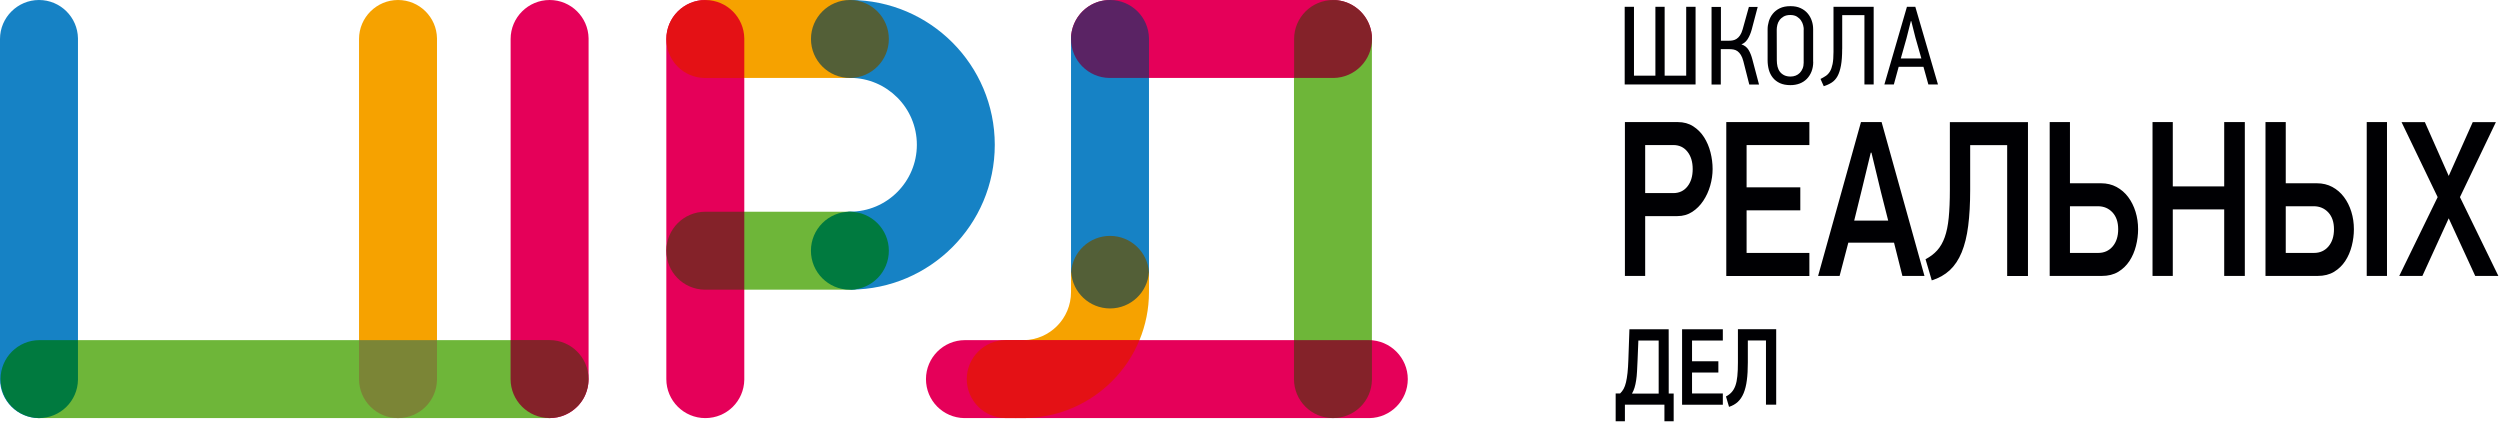
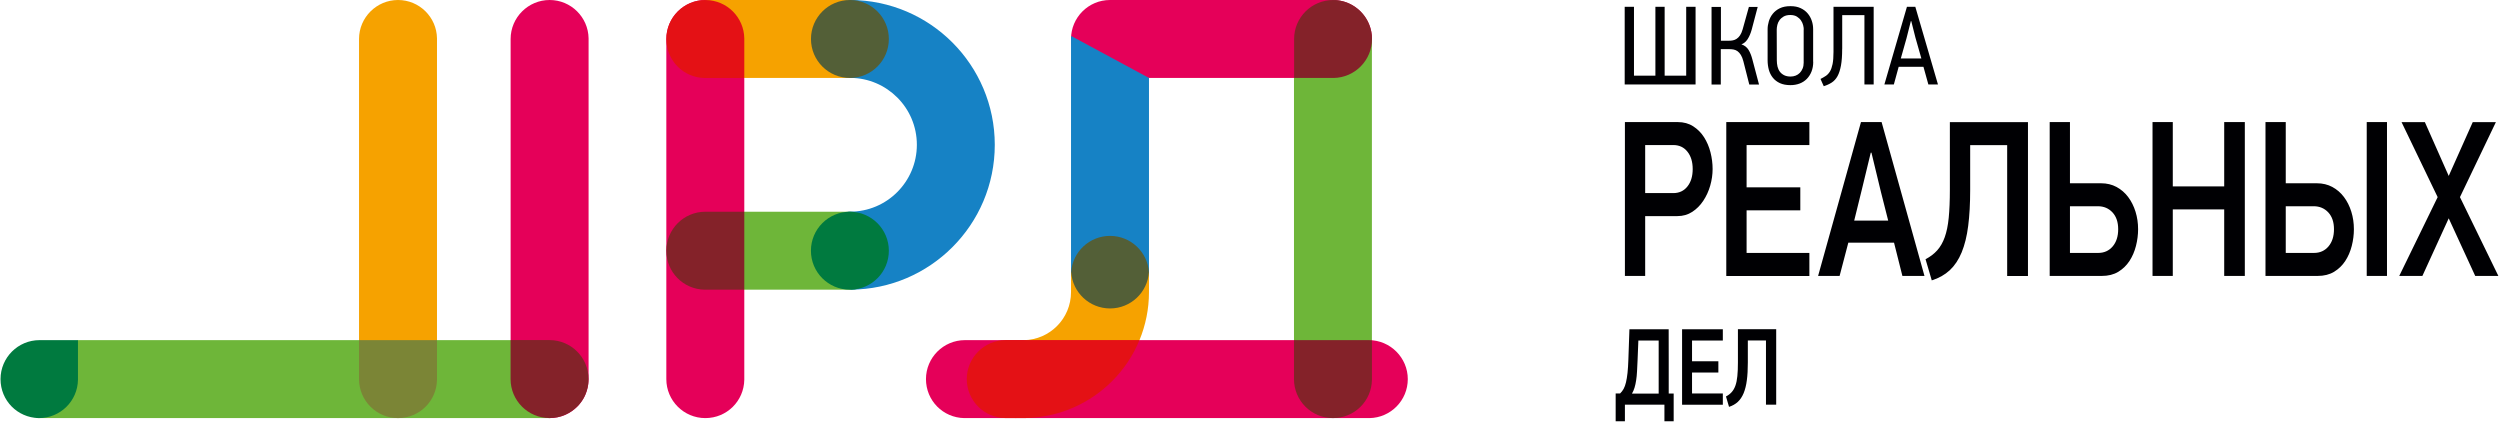
<svg xmlns="http://www.w3.org/2000/svg" width="565" height="96" viewBox="0 0 565 96" fill="none">
  <g clip-path="url(#clip0_7597_5042)">
    <path fill-rule="evenodd" clip-rule="evenodd" d="M168.21 8.66C168.13 3.86 164.21 0 159.4 0C154.59 0 150.59 3.94 150.59 8.81V85.68C150.59 90.54 154.54 94.49 159.4 94.49C164.26 94.49 168.13 90.63 168.21 85.83V8.66Z" fill="#E50059" />
    <path fill-rule="evenodd" clip-rule="evenodd" d="M192.22 65.47C197.01 65.39 200.88 61.48 200.88 56.66C200.88 51.84 196.94 47.85 192.07 47.85H168.2L163.68 55.65L168.2 65.47H192.22Z" fill="#6EB639" />
    <path fill-rule="evenodd" clip-rule="evenodd" d="M192.22 17.62C197.01 17.54 200.88 13.63 200.88 8.81C200.88 3.99 196.94 0 192.07 0H159.4L158.92 0.08L158.79 0.02C158.99 0.01 159.2 0 159.41 0L168.22 17.62H192.24H192.22Z" fill="#F6A200" />
    <path fill-rule="evenodd" clip-rule="evenodd" d="M192.22 0C201.2 0.04 209.33 3.69 215.23 9.59C221.15 15.51 224.82 23.7 224.82 32.73C224.82 41.76 221.16 49.95 215.23 55.87C209.34 61.76 201.23 65.41 192.26 65.46L191.57 47.86C191.74 47.85 191.91 47.84 192.09 47.84C196.27 47.84 200.05 46.15 202.78 43.41C205.51 40.68 207.21 36.9 207.21 32.72C207.21 28.54 205.52 24.76 202.78 22.03C200.04 19.3 196.34 17.64 192.22 17.6V0Z" fill="#1682C5" />
    <path fill-rule="evenodd" clip-rule="evenodd" d="M192.26 65.47C197.04 65.37 200.88 61.47 200.88 56.66C200.88 51.85 196.99 47.91 192.17 47.85H192.08C187.22 47.85 183.27 51.79 183.27 56.66C183.27 61.53 187.21 65.47 192.08 65.47H192.25H192.26Z" fill="#007A3F" />
    <path fill-rule="evenodd" clip-rule="evenodd" d="M192.22 17.62C197.01 17.54 200.88 13.63 200.88 8.81C200.88 3.99 197 0.07 192.2 0H192.09C187.23 0 183.28 3.94 183.28 8.81C183.28 13.68 187.22 17.62 192.09 17.62H192.22Z" fill="#535F37" />
    <path fill-rule="evenodd" clip-rule="evenodd" d="M168.21 65.47V47.85H159.4C154.54 47.85 150.59 51.8 150.59 56.66C150.59 61.52 154.45 65.39 159.25 65.47H168.21Z" fill="#842229" />
    <path fill-rule="evenodd" clip-rule="evenodd" d="M309.5 94.49C314.29 94.41 318.16 90.5 318.16 85.68C318.16 80.86 314.22 76.87 309.35 76.87H218.08C213.22 76.87 209.27 80.82 209.27 85.68C209.27 90.54 213.13 94.41 217.93 94.49H309.51H309.5Z" fill="#E50059" />
    <path fill-rule="evenodd" clip-rule="evenodd" d="M301.41 17.62C306.2 17.54 310.07 13.63 310.07 8.81C310.07 3.99 306.12 0 301.25 0H250.86C246 0 242.05 3.95 242.05 8.81C242.05 13.67 245.91 17.54 250.71 17.62H301.4H301.41Z" fill="#E50059" />
    <path fill-rule="evenodd" clip-rule="evenodd" d="M242.08 8.13C242.06 8.35 242.05 8.58 242.05 8.81V60.9C242.05 65.76 246 69.71 250.86 69.71C255.72 69.71 259.59 65.85 259.67 61.05V17.62L242.08 8.13Z" fill="#1682C5" />
    <path fill-rule="evenodd" clip-rule="evenodd" d="M259.67 66C259.67 69.85 258.9 73.52 257.52 76.88L247.66 80.57L231.4 76.88C234.32 76.82 236.95 75.62 238.87 73.7C240.84 71.73 242.05 69.01 242.05 66.01V62.13C242.05 61.93 242.05 61.72 242.07 61.52H259.65C259.66 61.67 259.67 61.82 259.67 61.98V66.01V66Z" fill="#F6A200" />
    <path fill-rule="evenodd" clip-rule="evenodd" d="M242.08 61.51C242.39 66.09 246.21 69.71 250.87 69.71C255.53 69.71 259.35 66.09 259.66 61.51C259.35 56.93 255.53 53.31 250.87 53.31C246.21 53.31 242.39 56.93 242.08 61.51Z" fill="#535F37" />
-     <path fill-rule="evenodd" clip-rule="evenodd" d="M242.93 4.99L242.84 5.18L242.75 5.38L242.67 5.58L242.59 5.78L242.52 5.98L242.45 6.19L242.39 6.4L242.33 6.61L242.28 6.82L242.23 7.03L242.19 7.25L242.15 7.47L242.12 7.69L242.09 7.91L242.07 8.13V8.35H242.06V8.58L242.05 8.81C242.05 13.63 245.91 17.54 250.71 17.62H259.67V8.66C259.59 3.87 255.68 0 250.87 0C247.37 0 244.35 2.04 242.93 4.99Z" fill="#5A2364" />
    <path fill-rule="evenodd" clip-rule="evenodd" d="M257.52 76.87C256.08 80.36 253.96 83.51 251.33 86.14C246.31 91.16 239.41 94.32 231.78 94.48C230.45 94.51 228.8 94.48 227.15 94.48C222.36 94.4 218.49 90.49 218.49 85.67C218.49 80.85 222.43 76.86 227.3 76.86H257.52V76.87Z" fill="#E41115" />
    <path fill-rule="evenodd" clip-rule="evenodd" d="M371.81 43.64H378.16C379.5 43.64 380.57 43.14 381.36 42.14C382.15 41.15 382.55 39.84 382.55 38.21C382.55 36.58 382.15 35.27 381.36 34.28C380.57 33.28 379.5 32.78 378.16 32.78H371.81V43.63V43.64ZM435.81 19.09L434.7 15.1H429.1L428.01 19.09H425.87L430.97 1.53H432.86L437.98 19.09H435.81ZM432.93 8.67L431.95 4.78H431.85L430.87 8.65L429.58 13.22H434.23L432.94 8.68L432.93 8.67ZM416.33 11.05C416.33 12.57 416.24 13.82 416.06 14.8C415.88 15.78 415.62 16.59 415.28 17.21C414.94 17.83 414.5 18.31 413.98 18.65C413.46 18.99 412.85 19.27 412.17 19.48C412.03 19.21 411.91 18.94 411.8 18.67C411.69 18.4 411.57 18.12 411.44 17.84C411.88 17.62 412.27 17.39 412.64 17.15C413 16.91 413.31 16.57 413.57 16.15C413.82 15.73 414.02 15.17 414.16 14.48C414.3 13.79 414.37 12.88 414.37 11.75V1.53H423.45V19.09H421.36V3.42H416.34V11.05H416.33ZM409.79 13.97C409.79 14.78 409.66 15.5 409.41 16.15C409.16 16.8 408.8 17.35 408.35 17.82C407.9 18.28 407.35 18.64 406.72 18.88C406.09 19.12 405.39 19.24 404.63 19.24C403.71 19.24 402.92 19.09 402.26 18.79C401.61 18.49 401.07 18.08 400.66 17.56C400.25 17.05 399.95 16.46 399.76 15.78C399.58 15.11 399.48 14.4 399.48 13.66V6.62C399.48 6.03 399.57 5.43 399.76 4.8C399.95 4.18 400.24 3.61 400.65 3.11C401.05 2.61 401.58 2.19 402.23 1.87C402.89 1.55 403.69 1.39 404.63 1.39C405.57 1.39 406.29 1.54 406.94 1.84C407.59 2.14 408.12 2.54 408.54 3.04C408.96 3.54 409.27 4.1 409.47 4.72C409.68 5.34 409.77 5.97 409.77 6.61V13.95L409.79 13.97ZM407.65 6.65C407.65 6.38 407.6 6.06 407.51 5.69C407.42 5.32 407.26 4.97 407.03 4.63C406.8 4.29 406.49 4 406.11 3.76C405.72 3.52 405.22 3.39 404.61 3.39C404 3.39 403.5 3.51 403.11 3.73C402.72 3.96 402.41 4.23 402.17 4.56C401.93 4.89 401.77 5.24 401.68 5.63C401.59 6.02 401.54 6.37 401.54 6.69L401.56 13.63C401.56 14.13 401.62 14.61 401.72 15.06C401.83 15.5 402.01 15.89 402.26 16.22C402.51 16.55 402.84 16.81 403.24 17.01C403.64 17.2 404.11 17.3 404.67 17.3C405.07 17.3 405.46 17.23 405.82 17.09C406.18 16.95 406.49 16.74 406.76 16.47C407.02 16.2 407.23 15.87 407.39 15.49C407.55 15.1 407.63 14.67 407.63 14.18V6.66L407.65 6.65ZM386.81 19.09V1.56H388.93V9.2H390.8C391.07 9.2 391.35 9.18 391.63 9.12C391.91 9.07 392.2 8.96 392.47 8.78C392.75 8.6 393.01 8.34 393.24 8C393.47 7.66 393.68 7.2 393.84 6.63L395.25 1.56H397.24L395.88 6.71C395.64 7.57 395.33 8.28 394.95 8.87C394.56 9.45 394.1 9.83 393.56 10.02C394.26 10.26 394.8 10.67 395.17 11.27C395.54 11.87 395.83 12.61 396.05 13.48L397.54 19.11H395.34L394 13.84C393.85 13.25 393.66 12.78 393.43 12.41C393.21 12.05 392.95 11.77 392.69 11.58C392.42 11.39 392.14 11.26 391.83 11.2C391.53 11.14 391.22 11.11 390.9 11.11H388.9V19.11H386.78L386.81 19.09ZM383.2 1.53V19.09H367.18V1.53H369.28V17.1H374.12V1.53H376.21V17.1H381.08V1.53H383.2ZM366.15 88.91C366.45 88.63 366.71 88.29 366.93 87.9C367.15 87.5 367.33 87.01 367.47 86.42C367.61 85.83 367.73 85.11 367.82 84.28C367.91 83.45 367.97 82.46 368.01 81.32L368.25 74.42H377.12C377.12 76.86 377.12 79.29 377.13 81.69C377.13 84.1 377.13 86.51 377.13 88.94H378.25V95.2H376.16V91.46H367.23V95.2H365.14V88.92H366.15V88.91ZM370.27 76.96L370.09 81.44C370.05 82.35 370.01 83.17 369.97 83.91C369.93 84.65 369.87 85.33 369.77 85.94C369.68 86.55 369.56 87.1 369.41 87.6C369.26 88.09 369.07 88.55 368.82 88.96H374.86V76.96H370.26H370.27ZM380.15 74.41H389.36V76.96H382.4V81.64H388.35V84.19H382.4V88.92H389.36V91.47H380.15V74.42V74.41ZM395.01 76.96V81.93C395.01 83.45 394.94 84.78 394.79 85.91C394.65 87.05 394.4 88.02 394.07 88.84C393.73 89.66 393.29 90.32 392.75 90.82C392.21 91.32 391.54 91.7 390.76 91.95L390.07 89.6C390.58 89.34 391.01 89.01 391.36 88.62C391.71 88.23 391.99 87.75 392.2 87.16C392.41 86.57 392.56 85.86 392.64 85.01C392.73 84.16 392.77 83.13 392.77 81.9V74.4H401.42V91.45H399.11V76.95H395.01V76.96ZM379.17 27.59C380.51 27.59 381.68 27.91 382.67 28.55C383.66 29.19 384.48 30.01 385.12 31.02C385.76 32.03 386.25 33.16 386.57 34.43C386.89 35.69 387.05 36.94 387.05 38.19C387.05 39.44 386.87 40.69 386.51 41.95C386.15 43.21 385.62 44.36 384.94 45.38C384.26 46.41 383.43 47.24 382.45 47.88C381.47 48.52 380.35 48.84 379.09 48.84H371.81V62.36H367.23V27.59H379.17ZM390.14 27.59H408.92V32.79H394.73V42.33H406.87V47.53H394.73V57.17H408.92V62.37H390.14V27.59ZM428.05 54.84H417.72L415.75 62.36H410.89L420.58 27.59H425.24L434.93 62.36H429.94L428.05 54.84ZM419.05 49.85H426.73L425.08 43.34L422.95 34.51H422.79L420.74 42.99L419.05 49.85ZM445.26 32.79V42.93C445.26 46.03 445.11 48.73 444.81 51.05C444.52 53.37 444.02 55.36 443.34 57.03C442.65 58.7 441.75 60.04 440.65 61.07C439.54 62.1 438.19 62.86 436.58 63.37L435.17 58.58C436.22 58.04 437.09 57.38 437.8 56.59C438.51 55.8 439.08 54.81 439.51 53.61C439.94 52.42 440.24 50.95 440.41 49.22C440.58 47.49 440.67 45.38 440.67 42.89V27.6H458.32V62.37H453.62V32.8H445.26V32.79ZM467.81 57.16H474.2C475.54 57.16 476.63 56.67 477.46 55.7C478.29 54.72 478.71 53.43 478.71 51.81C478.71 50.19 478.28 48.93 477.42 48C476.56 47.08 475.46 46.61 474.12 46.61H467.81V57.16ZM463.23 62.36V27.59H467.81V41.42H474.85C476.14 41.42 477.3 41.7 478.33 42.25C479.36 42.81 480.24 43.56 480.96 44.52C481.68 45.48 482.24 46.59 482.63 47.85C483.02 49.11 483.21 50.43 483.21 51.81C483.21 53.05 483.05 54.31 482.73 55.57C482.41 56.83 481.92 57.97 481.26 58.98C480.6 59.99 479.76 60.8 478.73 61.43C477.7 62.05 476.46 62.36 475.01 62.36H463.23ZM502.67 62.36V47.32H491.05V62.36H486.47V27.59H491.05V42.12H502.67V27.59H507.33V62.36H502.67ZM516.58 57.16H522.97C524.31 57.16 525.4 56.67 526.23 55.7C527.06 54.72 527.48 53.43 527.48 51.81C527.48 50.19 527.05 48.93 526.19 48C525.33 47.08 524.23 46.61 522.89 46.61H516.58V57.16ZM512 62.36V27.59H516.58V41.42H523.62C524.91 41.42 526.07 41.7 527.1 42.25C528.13 42.81 529.01 43.56 529.73 44.52C530.45 45.48 531.01 46.59 531.4 47.85C531.79 49.11 531.98 50.43 531.98 51.81C531.98 53.05 531.82 54.31 531.5 55.57C531.18 56.83 530.69 57.97 530.03 58.98C529.37 59.99 528.53 60.8 527.5 61.43C526.47 62.05 525.23 62.36 523.78 62.36H512ZM539.46 27.59V62.36H534.88V27.59H539.46ZM553.41 49.34L547.46 62.36H542.23L550.91 44.55L542.75 27.6H548.02L553.41 39.76L558.84 27.6H564.07L555.95 44.55L564.63 62.36H559.4L553.41 49.34Z" fill="#000003" />
-     <path fill-rule="evenodd" clip-rule="evenodd" d="M17.62 8.66C17.54 3.87 13.63 0 8.81 0C3.99 0 0 3.94 0 8.81V85.68C0 90.54 3.95 94.49 8.81 94.49C13.67 94.49 17.54 90.63 17.62 85.83V8.66Z" fill="#1682C5" />
    <path fill-rule="evenodd" clip-rule="evenodd" d="M133.02 8.66C132.94 3.87 129.03 0 124.21 0C119.39 0 115.4 3.94 115.4 8.81V85.68C115.4 90.54 119.35 94.49 124.21 94.49C129.07 94.49 132.94 90.63 133.02 85.83V8.66Z" fill="#E50059" />
    <path fill-rule="evenodd" clip-rule="evenodd" d="M115.4 76.87H17.62L10.21 86.21L8.09 94.45C8.32 94.47 8.55 94.48 8.78 94.49H124.37L115.41 76.87H115.4Z" fill="#6EB639" />
    <path fill-rule="evenodd" clip-rule="evenodd" d="M130.54 91.81C130.64 91.71 130.73 91.61 130.82 91.5C130.95 91.34 131.08 91.19 131.21 91.02L131.24 90.98L131.33 90.86L131.37 90.8L131.45 90.69L131.5 90.62L131.57 90.52L131.62 90.44L131.68 90.34L131.7 90.32L131.77 90.2V90.18L131.85 90.07L131.9 89.99L131.95 89.9L132 89.8L132.05 89.7L132.09 89.62L132.15 89.5L132.18 89.43L132.23 89.31L132.26 89.24C132.31 89.12 132.36 89.01 132.41 88.89V88.86C132.49 88.67 132.56 88.47 132.62 88.28V88.26C132.88 87.44 133.01 86.57 133.01 85.67C133.01 80.81 129.07 76.86 124.2 76.86H115.39V85.67C115.39 90.53 119.34 94.48 124.2 94.48C126.68 94.48 128.92 93.45 130.53 91.8L130.54 91.81Z" fill="#842229" />
    <path fill-rule="evenodd" clip-rule="evenodd" d="M17.62 76.87H8.93C4.07 76.87 0.12 80.82 0.12 85.68C0.12 90.54 3.94 94.36 8.7 94.49H8.81C13.63 94.49 17.54 90.63 17.62 85.84V76.88V76.87Z" fill="#007A3F" />
    <path fill-rule="evenodd" clip-rule="evenodd" d="M98.76 8.66C98.68 3.87 94.77 0 89.95 0C85.13 0 81.14 3.94 81.14 8.81V76.87L89.53 81.3L98.76 76.87V8.66Z" fill="#F6A200" />
    <path fill-rule="evenodd" clip-rule="evenodd" d="M98.76 76.87H81.14V85.68C81.14 90.54 85.09 94.49 89.95 94.49C94.81 94.49 98.68 90.63 98.76 85.83V76.87Z" fill="#7B8536" />
    <path fill-rule="evenodd" clip-rule="evenodd" d="M168.21 8.66C168.13 3.92 164.3 0.08 159.55 0.01H159.4C154.54 0.01 150.59 3.96 150.59 8.82C150.59 13.68 154.45 17.55 159.25 17.63H168.21V8.67V8.66Z" fill="#E41115" />
    <path fill-rule="evenodd" clip-rule="evenodd" d="M292.44 17.62V76.88L301.09 79.88L310.05 76.91V8.66C292.8 11.95 302.55 11.83 292.43 17.62H292.44Z" fill="#6EB639" />
    <path fill-rule="evenodd" clip-rule="evenodd" d="M301.41 17.62C306.2 17.54 310.07 13.63 310.07 8.81C310.07 4.48 306.94 0.87 302.82 0.14H302.8L302.6 0.1H302.59L302.38 0.07H302.37L302.16 0.04L301.95 0.02L301.73 0.01H301.51H301.28C296.42 0.01 292.47 3.95 292.47 8.81V17.62H301.43H301.41Z" fill="#842229" />
    <path fill-rule="evenodd" clip-rule="evenodd" d="M292.44 76.87V85.68C292.44 90.54 296.39 94.49 301.25 94.49C306.11 94.49 309.98 90.63 310.06 85.83V76.9C309.82 76.88 309.59 76.87 309.34 76.87H292.44Z" fill="#842229" />
  </g>
  <defs>
    <clipPath id="clip0_7597_5042">
      <rect width="564.62" height="95.2" fill="white" />
    </clipPath>
  </defs>
</svg>